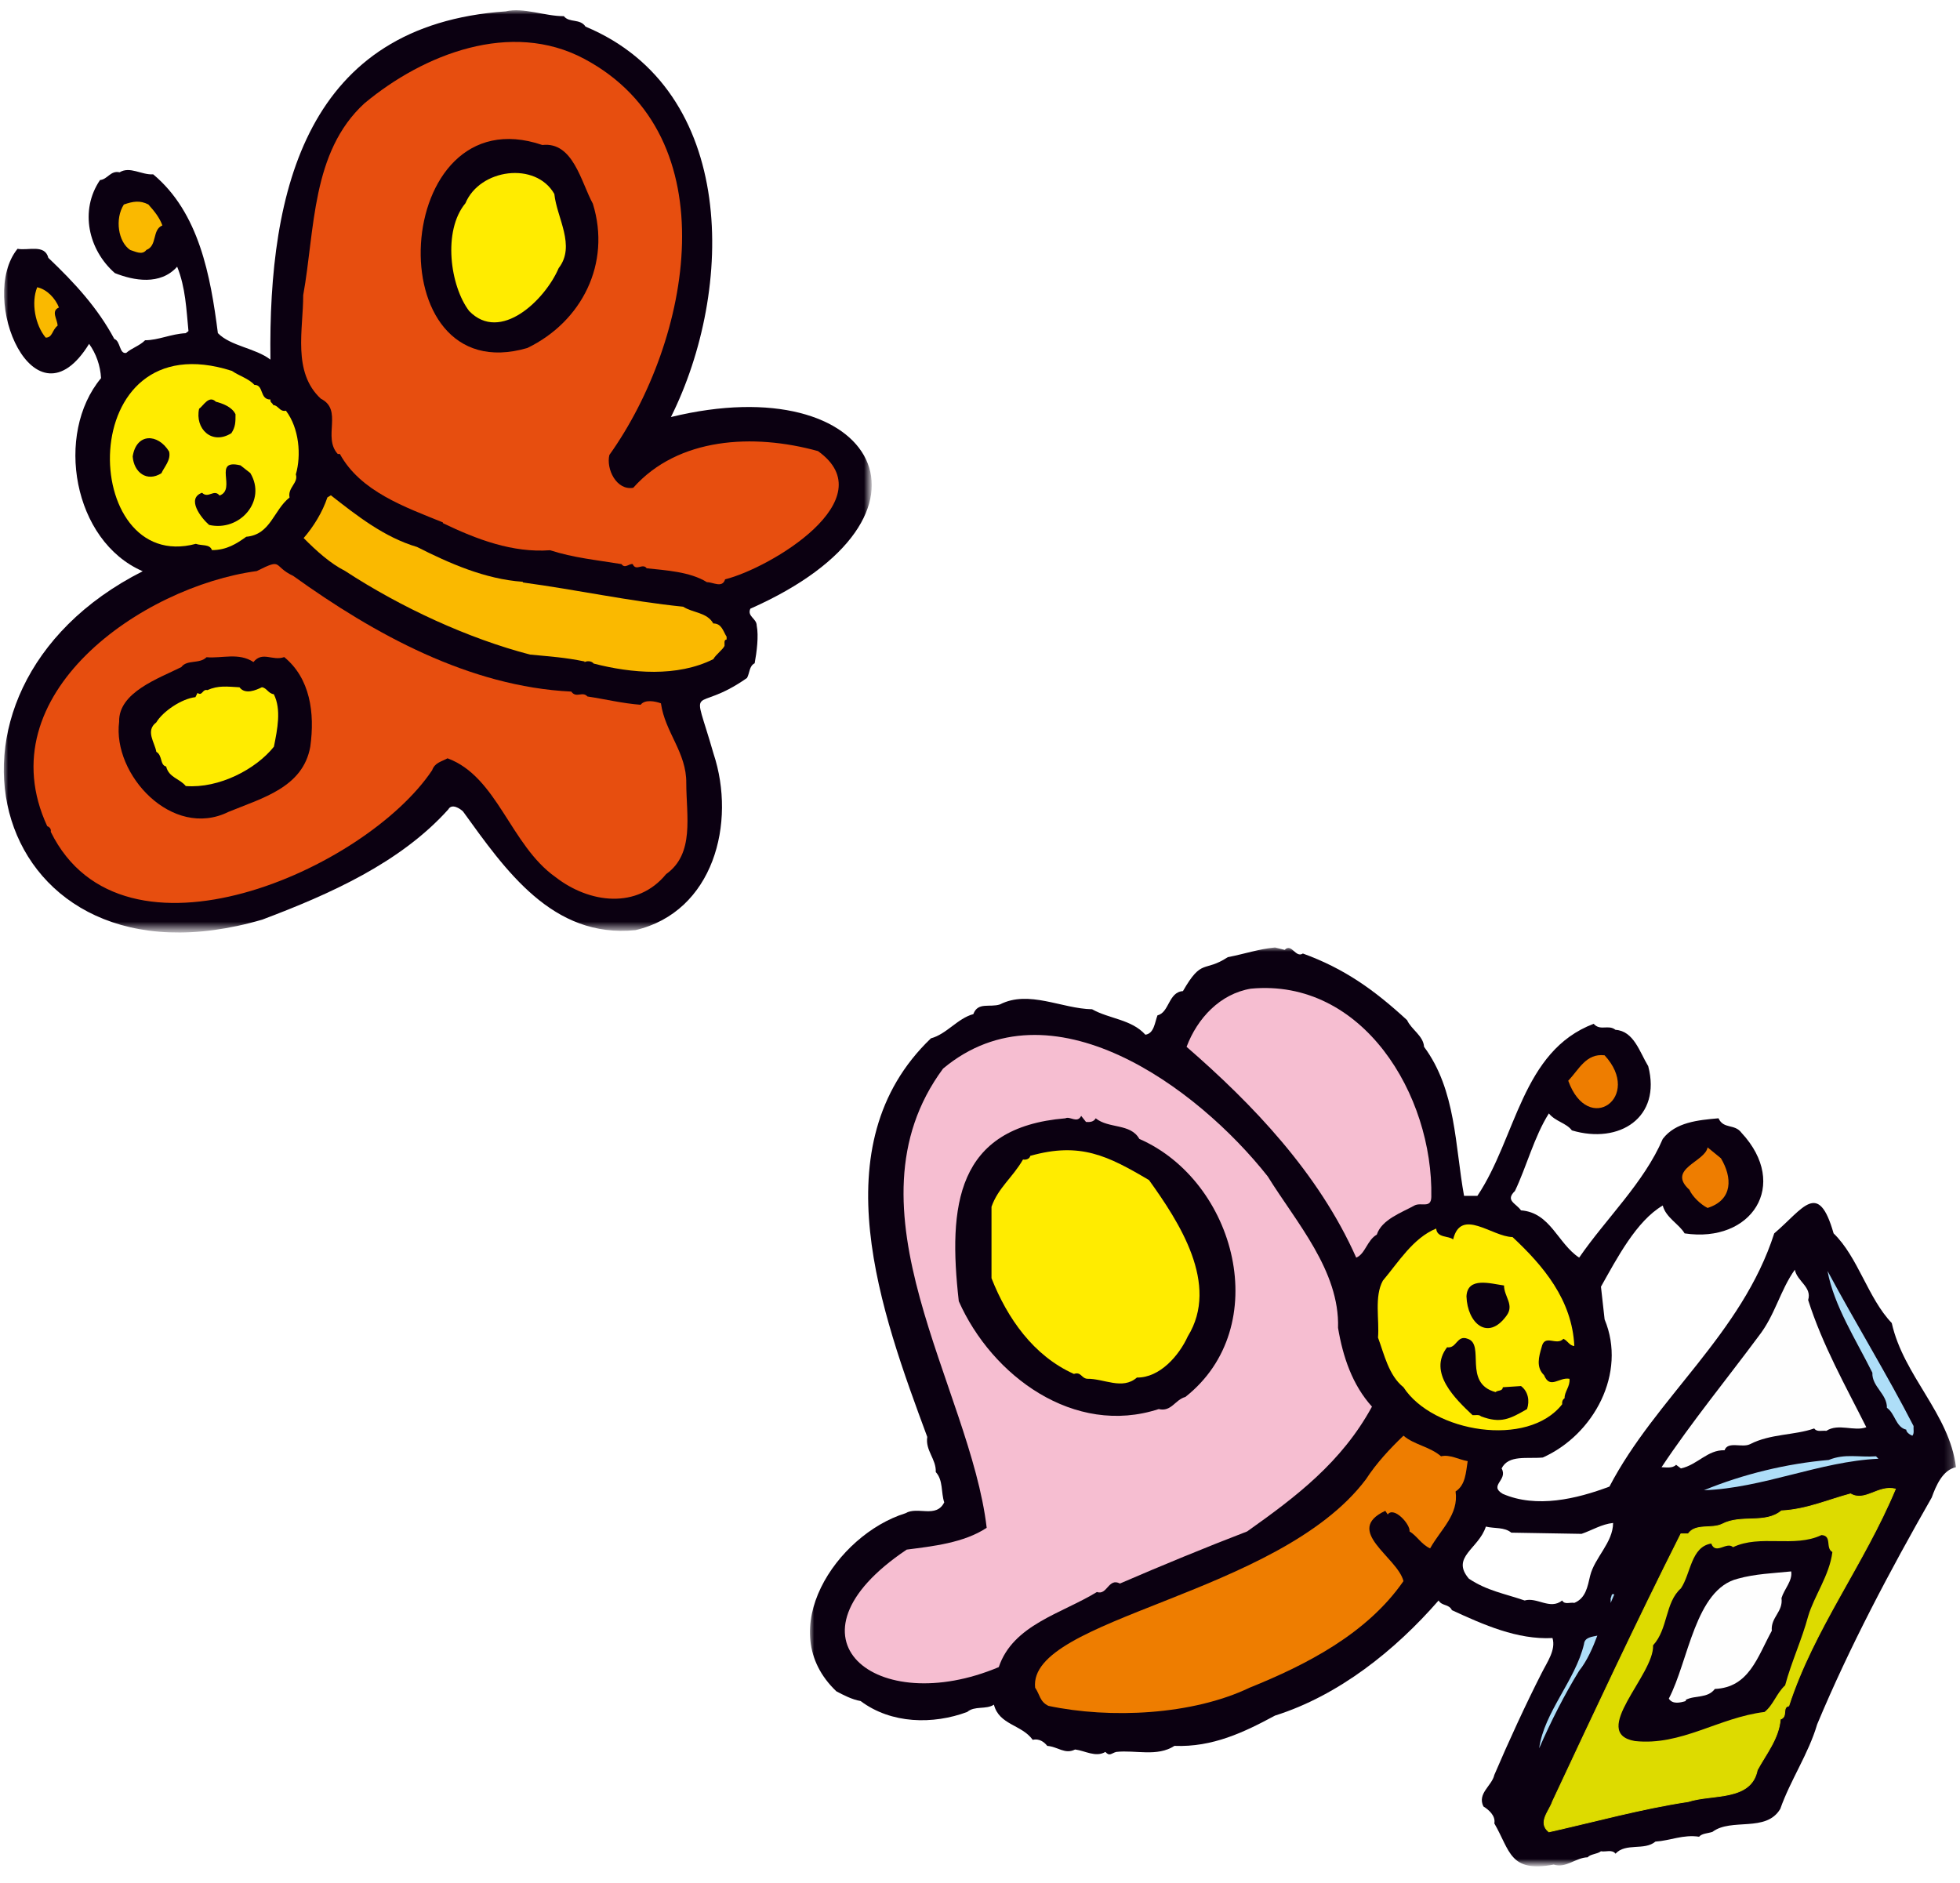
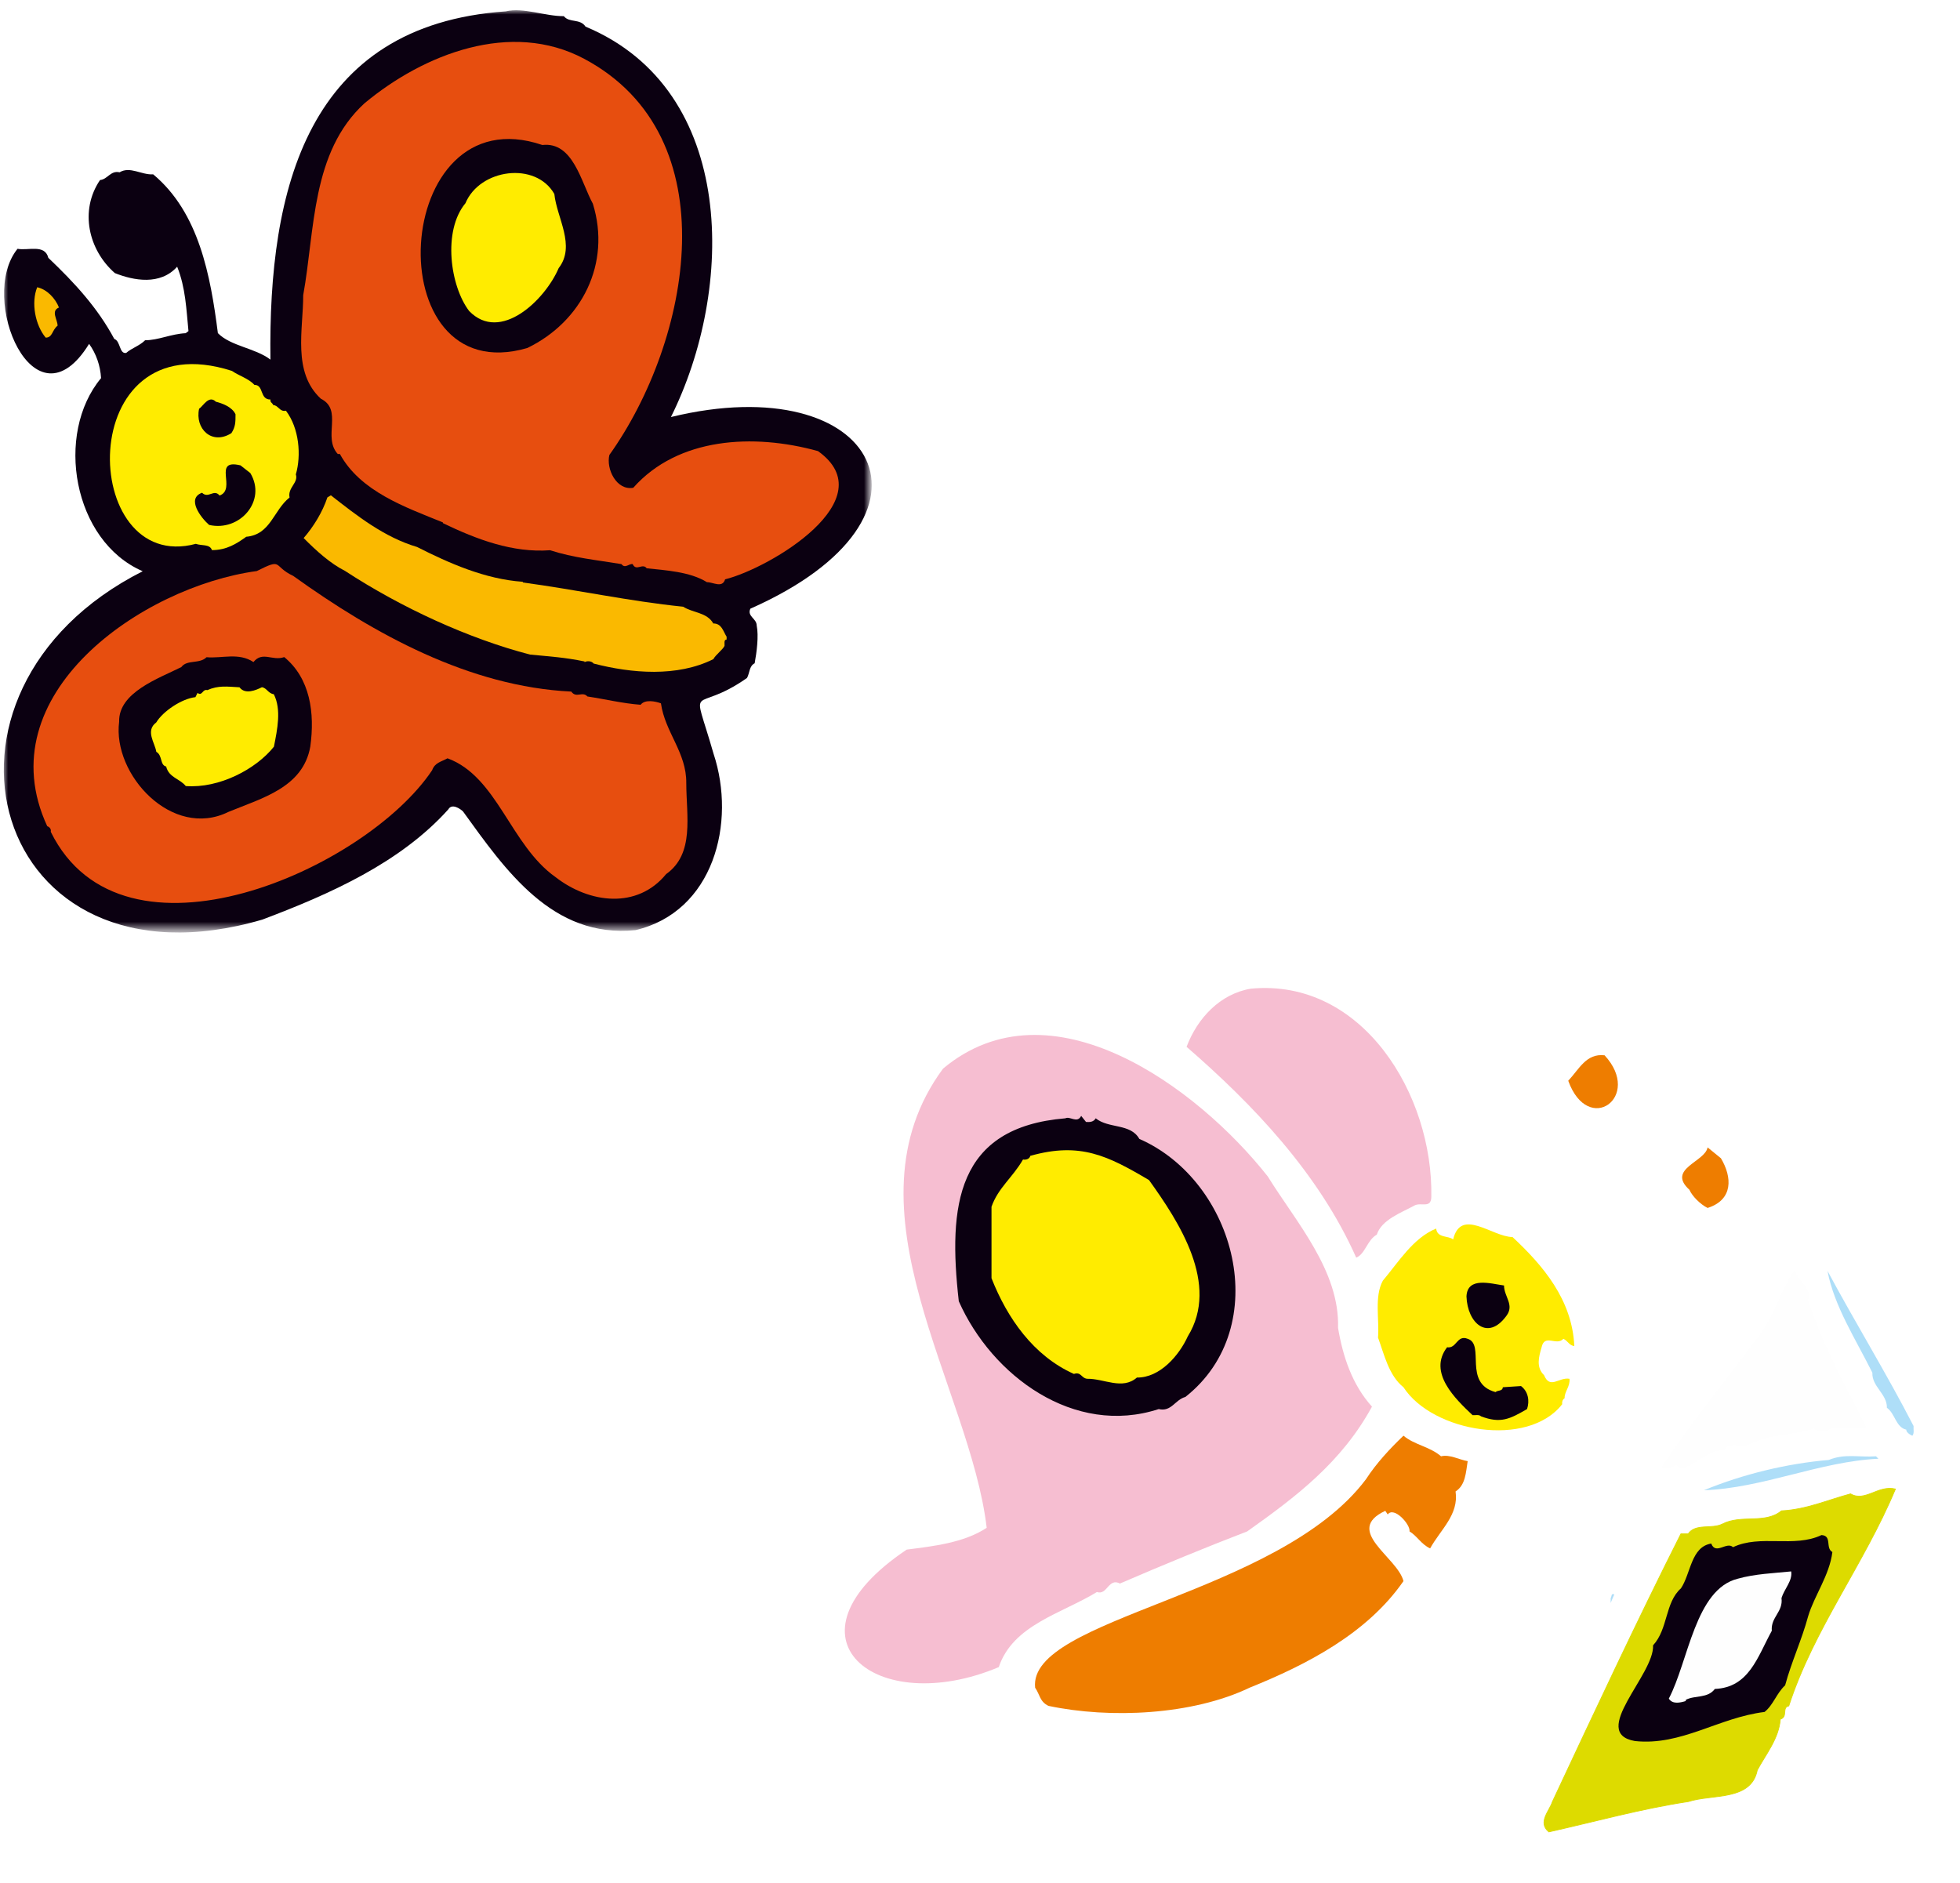
<svg xmlns="http://www.w3.org/2000/svg" version="1.1" id="Livello_1" x="0px" y="0px" viewBox="0 0 229 220" style="enable-background:new 0 0 229 220;" xml:space="preserve">
  <style type="text/css">
	.st0{filter:url(#Adobe_OpacityMaskFilter);}
	.st1{fill-rule:evenodd;clip-rule:evenodd;fill:#FFFFFF;}
	.st2{mask:url(#mask-2_1_);fill-rule:evenodd;clip-rule:evenodd;fill:#0B0011;}
	.st3{fill-rule:evenodd;clip-rule:evenodd;fill:#F6BED1;}
	.st4{fill:none;}
	.st5{fill-rule:evenodd;clip-rule:evenodd;fill:#EE7D00;}
	.st6{fill-rule:evenodd;clip-rule:evenodd;fill:#0B0011;}
	.st7{fill-rule:evenodd;clip-rule:evenodd;fill:#FFEC00;}
	.st8{fill-rule:evenodd;clip-rule:evenodd;fill:#FEFEFE;}
	.st9{fill-rule:evenodd;clip-rule:evenodd;fill:#AEDEF8;}
	.st10{fill-rule:evenodd;clip-rule:evenodd;fill:#DDDB00;}
	.st11{fill:none;stroke:#DDDB00;stroke-width:0.092;}
	.st12{filter:url(#Adobe_OpacityMaskFilter_1_);}
	.st13{mask:url(#mask-4_1_);fill-rule:evenodd;clip-rule:evenodd;fill:#0B0011;}
	.st14{fill-rule:evenodd;clip-rule:evenodd;fill:#E74E0F;}
	.st15{fill-rule:evenodd;clip-rule:evenodd;fill:#FAB900;}
</style>
  <g id="Rivista-Pimpa">
    <g id="rivista" transform="translate(-77, -234)">
      <g id="Group" transform="translate(77, 234.522)">
        <g id="Group-80" transform="translate(94.596, 109.286)">
          <g id="Group-3" transform="translate(0, 0.776)">
            <g id="Clip-2">
					</g>
            <defs>
              <filter id="Adobe_OpacityMaskFilter" filterUnits="userSpaceOnUse" x="0.037" y="0.126" width="133.896" height="107.369">
                <feColorMatrix type="matrix" values="1 0 0 0 0  0 1 0 0 0  0 0 1 0 0  0 0 0 1 0" />
              </filter>
            </defs>
            <mask maskUnits="userSpaceOnUse" x="0.037" y="0.126" width="133.896" height="107.369" id="mask-2_1_">
              <g class="st0">
-                 <polygon id="path-1_1_" class="st1" points="0,0.127 133.957,0.127 133.957,107.48 0,107.48        " />
-               </g>
+                 </g>
            </mask>
            <path id="Combined-Shape" class="st2" d="M54.374,0.126l1.133,0.282c0.778-0.851,1.273,0.991,2.122,0.424       c4.827,1.75,8.335,4.247,12.176,7.786c0.495,1.099,1.904,1.827,1.982,3.115c3.751,5.062,3.609,11.572,4.673,17.413l0,0h1.558       c4.553-6.784,5.169-16.914,13.588-20.102c0.78,0.883,1.7,0.034,2.549,0.705c2.146,0.134,2.823,2.611,3.822,4.248       c1.568,5.979-3.355,9.161-8.917,7.503c-0.673-0.884-1.913-1.027-2.691-1.982l0,0c-1.704,2.687-2.605,6.217-3.964,9.061       c-1.168,1.131,0.107,1.416,0.709,2.265c3.45,0.257,4.275,3.859,6.795,5.521c3.129-4.557,7.57-8.744,9.769-13.873       c1.484-1.947,4.105-2.196,6.512-2.407c0.6,1.309,1.875,0.602,2.689,1.698c5.663,6.101,1.164,12.932-6.653,11.75       c-0.602-1.06-2.195-1.84-2.549-3.255c-3.089,1.804-5.374,6.209-7.221,9.485l0,0l0.426,3.822       c2.619,6.288-1.271,13.476-7.221,16.138c-1.818,0.173-4.002-0.351-4.813,1.275c0.78,1.38-1.558,1.98,0.142,2.973       c3.928,1.698,8.601,0.6,12.457-0.851c5.41-10.369,15.48-17.835,19.253-29.587c3.391-2.881,5.141-6.281,6.937,0       c2.863,2.771,4.014,7.577,6.795,10.476c1.387,6.205,6.74,10.6,7.503,16.845c-1.556,0.32-2.335,2.161-2.831,3.54       c-4.885,8.55-9.608,17.455-13.387,26.504c-1.014,3.454-3.117,6.49-4.309,9.878c-1.656,2.803-5.713,1.018-7.928,2.691       c-0.531,0.176-1.238,0.176-1.558,0.565c-1.875-0.282-3.362,0.46-5.097,0.568c-1.309,1.096-3.467,0.107-4.671,1.415       c-0.389-0.531-1.131-0.178-1.7-0.284c-0.458,0.355-1.238,0.318-1.556,0.707c-1.417,0.037-2.513,1.313-3.964,0.851       c-5.163,0.968-5.079-1.617-6.937-4.813c0.178-0.92-0.709-1.629-1.275-1.982c-0.742-1.522,0.993-2.406,1.275-3.682       c1.612-3.777,3.698-8.315,5.522-11.89c0.636-1.275,1.698-2.724,1.273-4.106c-4.104,0.213-8.07-1.558-11.75-3.255       c-0.353-0.742-1.167-0.46-1.556-1.133c-5.066,5.819-11.666,11.104-19.113,13.449c-3.611,1.946-7.288,3.715-11.75,3.539       c-2.016,1.309-4.529,0.46-6.795,0.705c-0.567,0.144-0.778,0.568-1.275,0c-1.131,0.675-2.369-0.14-3.538-0.282       c-1.204,0.602-1.982-0.318-3.255-0.423c-0.355-0.462-0.955-0.886-1.7-0.709c-1.277-1.785-3.92-1.725-4.529-4.106       c-0.921,0.603-2.255,0.103-3.115,0.849c-3.99,1.49-8.889,1.409-12.458-1.273c-1.025-0.178-2.017-0.707-2.831-1.133       c-7.499-7.101,0-18.3,8.068-20.81c1.417-0.848,3.589,0.628,4.53-1.272c-0.389-1.169-0.107-2.584-0.989-3.541       c0.069-1.52-1.24-2.513-0.993-4.104C8.394,42.851,1.127,23.244,14.17,10.743c1.84-0.495,3.115-2.335,4.955-2.831       c0.533-1.451,1.913-0.742,3.113-1.133c3.373-1.722,7.228,0.507,10.761,0.565c2.016,1.135,4.6,1.169,6.228,2.975       c1.027-0.142,1.098-1.451,1.415-2.266c1.382-0.318,1.275-2.724,2.973-2.829c2.245-3.91,2.442-2.131,5.239-3.966       C50.87,0.869,52.465,0.302,54.374,0.126z M93.872,67.369c-1.346,0.142-2.444,0.849-3.682,1.273l-8.212-0.14       c-0.811-0.673-1.98-0.46-2.971-0.709c-0.822,2.591-4.142,3.568-1.982,6.088c2.124,1.415,4.142,1.733,6.511,2.547       c1.453-0.423,2.973,1.135,4.39,0c0.282,0.531,0.955,0.178,1.415,0.282c1.349-0.553,1.549-1.914,1.848-3.164       C91.705,71.422,93.869,69.663,93.872,67.369z" />
          </g>
          <path id="Fill-4" class="st3" d="M51.543,5.716c-3.579,0.604-6.238,3.436-7.503,6.795c7.704,6.685,15.433,14.753,19.82,24.633      c1.06-0.426,1.275-2.053,2.406-2.691c0.567-1.769,2.936-2.584,4.388-3.397c0.78-0.424,1.946,0.389,1.98-0.993      C72.866,18.12,64.604,4.477,51.543,5.716z" />
          <path id="Stroke-6" class="st4" d="M51.543,5.716c-3.579,0.604-6.238,3.436-7.503,6.795c7.704,6.685,15.433,14.753,19.82,24.633      c1.06-0.426,1.275-2.053,2.406-2.691c0.567-1.769,2.936-2.584,4.388-3.397c0.78-0.424,1.946,0.389,1.98-0.993      C72.866,18.12,64.604,4.477,51.543,5.716z" />
          <path id="Fill-8" class="st3" d="M15.587,15.057c-12.096,16.378,3.181,37.241,5.098,53.653      c-2.647,1.767-6.356,2.164-9.345,2.549c-15.379,10.306-3.572,19.777,10.757,13.73c1.668-4.951,7.328-6.24,11.467-8.775      c1.204,0.424,1.344-1.7,2.691-0.991c4.853-2.096,10.033-4.233,14.863-6.088c5.719-4.056,11.042-8.085,14.582-14.581      c-2.302-2.549-3.399-5.839-3.964-9.203c0.201-6.681-4.905-12.35-8.211-17.696C45.271,17.192,28.118,4.579,15.587,15.057" />
          <path id="Stroke-10" class="st4" d="M15.587,15.057c-12.096,16.378,3.181,37.241,5.098,53.653      c-2.647,1.767-6.356,2.164-9.345,2.549c-15.379,10.306-3.572,19.777,10.757,13.73c1.668-4.951,7.328-6.24,11.467-8.775      c1.204,0.424,1.344-1.7,2.691-0.991c4.853-2.096,10.033-4.233,14.863-6.088c5.719-4.056,11.042-8.085,14.582-14.581      c-2.302-2.549-3.399-5.839-3.964-9.203c0.201-6.681-4.905-12.35-8.211-17.696C45.271,17.192,28.118,4.579,15.587,15.057z" />
          <path id="Fill-12" class="st5" d="M88.632,16.474c2.345,6.508,8.721,1.866,4.246-2.973      C90.721,13.253,89.908,15.128,88.632,16.474" />
          <path id="Stroke-14" class="st4" d="M88.632,16.474c2.345,6.508,8.721,1.866,4.246-2.973      C90.721,13.253,89.908,15.128,88.632,16.474z" />
          <path id="Fill-16" class="st6" d="M29.884,20.862C17.126,21.914,16.161,31.07,17.426,42.239      c3.875,8.736,13.488,15.825,23.359,12.599c1.486,0.353,1.911-1.098,3.113-1.415c10.384-8.196,5.928-25.197-5.379-30.154      c-1.027-1.84-3.573-1.169-5.095-2.406c-0.247,0.426-0.673,0.46-1.133,0.426l-0.567-0.709      C31.264,21.5,30.415,20.58,29.884,20.862" />
-           <path id="Stroke-18" class="st4" d="M29.884,20.862C17.126,21.914,16.161,31.07,17.426,42.239      c3.875,8.736,13.488,15.825,23.359,12.599c1.486,0.353,1.911-1.098,3.113-1.415c10.384-8.196,5.928-25.197-5.379-30.154      c-1.027-1.84-3.573-1.169-5.095-2.406c-0.247,0.426-0.673,0.46-1.133,0.426l-0.567-0.709      C31.264,21.5,30.415,20.58,29.884,20.862z" />
+           <path id="Stroke-18" class="st4" d="M29.884,20.862C17.126,21.914,16.161,31.07,17.426,42.239      c3.875,8.736,13.488,15.825,23.359,12.599c1.486,0.353,1.911-1.098,3.113-1.415c-1.027-1.84-3.573-1.169-5.095-2.406c-0.247,0.426-0.673,0.46-1.133,0.426l-0.567-0.709      C31.264,21.5,30.415,20.58,29.884,20.862z" />
          <path id="Fill-20" class="st5" d="M102.789,29.214c0.318,0.742,1.275,1.7,2.124,2.124c3.012-0.957,2.877-3.599,1.558-5.806      l-1.558-1.271C104.629,25.959,100.1,26.772,102.789,29.214" />
          <path id="Stroke-22" class="st4" d="M102.789,29.214c0.318,0.742,1.275,1.7,2.124,2.124c3.012-0.957,2.877-3.599,1.558-5.806      l-1.558-1.271C104.629,25.959,100.1,26.772,102.789,29.214z" />
          <path id="Fill-24" class="st7" d="M25.779,25.25c-0.071,0.353-0.497,0.497-0.849,0.426c-1.212,2.105-2.908,3.313-3.682,5.521      v8.35c1.85,4.694,4.912,9.073,9.628,11.185c0.849-0.284,0.849,0.495,1.556,0.567c1.946-0.037,4.106,1.343,5.804-0.144      c2.691,0.032,4.928-2.582,5.946-4.813c3.753-6.088-1.027-13.376-4.53-18.26C34.848,25.241,31.606,23.603,25.779,25.25" />
          <path id="Stroke-26" class="st4" d="M25.779,25.25c-0.071,0.353-0.497,0.497-0.849,0.426c-1.212,2.105-2.908,3.313-3.682,5.521      v8.35c1.85,4.694,4.912,9.073,9.628,11.185c0.849-0.284,0.849,0.495,1.556,0.567c1.946-0.037,4.106,1.343,5.804-0.144      c2.691,0.032,4.928-2.582,5.946-4.813c3.753-6.088-1.027-13.376-4.53-18.26C34.848,25.241,31.606,23.603,25.779,25.25z" />
          <path id="Fill-28" class="st7" d="M75.184,35.019c-0.531-0.46-1.875-0.142-1.982-1.275c-2.711,1.113-4.408,3.934-6.23,6.088      c-1.025,1.875-0.389,4.601-0.565,6.654c0.714,1.92,1.238,4.416,2.973,5.802c3.416,5.264,14.533,7.138,18.545,1.984      c-0.036-0.282,0.036-0.531,0.284-0.709c-0.037-0.742,0.671-1.38,0.567-2.264c-1.242-0.213-2.266,1.273-2.973-0.426      c-0.957-0.92-0.604-2.158-0.284-3.255c0.355-1.629,1.733-0.105,2.549-0.991c0.531,0.249,0.671,0.78,1.273,0.849      c-0.245-5.415-3.652-9.408-7.219-12.739C79.737,34.712,76.093,31.249,75.184,35.019" />
          <path id="Stroke-30" class="st4" d="M75.184,35.019c-0.531-0.46-1.875-0.142-1.982-1.275c-2.711,1.113-4.408,3.934-6.23,6.088      c-1.025,1.875-0.389,4.601-0.565,6.654c0.714,1.92,1.238,4.416,2.973,5.802c3.416,5.264,14.533,7.138,18.545,1.984      c-0.036-0.282,0.036-0.531,0.284-0.709c-0.037-0.742,0.671-1.38,0.567-2.264c-1.242-0.213-2.266,1.273-2.973-0.426      c-0.957-0.92-0.604-2.158-0.284-3.255c0.355-1.629,1.733-0.105,2.549-0.991c0.531,0.249,0.671,0.78,1.273,0.849      c-0.245-5.415-3.652-9.408-7.219-12.739C79.737,34.712,76.093,31.249,75.184,35.019z" />
          <path id="Fill-32" class="st8" d="M110.858,46.343c-3.683,4.966-7.825,10.025-11.325,15.289c0.426,0,1.275,0.176,1.7-0.284      l0.565,0.426c1.948-0.426,3.115-2.195,5.097-2.124c0.391-1.098,2.055-0.249,2.973-0.709c2.406-1.238,5.204-1.027,7.503-1.84      c0.318,0.46,0.922,0.213,1.415,0.282c1.415-0.92,3.255,0.108,4.671-0.423c-2.405-4.798-5.113-9.578-6.795-14.865      c0.462-1.522-1.273-2.16-1.558-3.54C113.371,40.999,112.805,43.866,110.858,46.343" />
          <path id="Stroke-34" class="st4" d="M110.858,46.343c-3.683,4.966-7.825,10.025-11.325,15.289c0.426,0,1.275,0.176,1.7-0.284      l0.565,0.426c1.948-0.426,3.115-2.195,5.097-2.124c0.391-1.098,2.055-0.249,2.973-0.709c2.406-1.238,5.204-1.027,7.503-1.84      c0.318,0.46,0.922,0.213,1.415,0.282c1.415-0.92,3.255,0.108,4.671-0.423c-2.405-4.798-5.113-9.578-6.795-14.865      c0.462-1.522-1.273-2.16-1.558-3.54C113.371,40.999,112.805,43.866,110.858,46.343z" />
          <path id="Fill-36" class="st9" d="M124.166,50.591c-0.071,1.629,1.735,2.477,1.698,4.104c0.955,0.638,1.027,2.266,2.266,2.55      c-0.036,0.282,0.424,0.6,0.707,0.707c0.249-0.284,0.108-0.744,0.142-1.133c-3.09-6.017-6.747-11.967-10.052-18.118      C119.671,42.769,122.29,46.804,124.166,50.591" />
          <path id="Stroke-38" class="st4" d="M124.166,50.591c-0.071,1.629,1.735,2.477,1.698,4.104c0.955,0.638,1.027,2.266,2.266,2.55      c-0.036,0.282,0.424,0.6,0.707,0.707c0.249-0.284,0.108-0.744,0.142-1.133c-3.09-6.017-6.747-11.967-10.052-18.118      C119.671,42.769,122.29,46.804,124.166,50.591z" />
          <path id="Fill-40" class="st6" d="M76.742,41.673c0.105,3.125,2.489,5.267,4.671,2.264c0.957-1.275-0.283-2.228-0.283-3.539      C79.575,40.186,76.848,39.335,76.742,41.673" />
          <path id="Stroke-42" class="st4" d="M76.742,41.673c0.105,3.125,2.489,5.267,4.671,2.264c0.957-1.275-0.283-2.228-0.283-3.539      C79.575,40.186,76.848,39.335,76.742,41.673z" />
          <path id="Fill-44" class="st6" d="M74.476,47.618c-2.275,2.958,0.997,6.058,2.973,7.928c0.32,0.036,0.744-0.107,0.991,0.14      c2.307,0.875,3.377,0.308,5.379-0.849c0.32-0.954,0.142-2.051-0.707-2.689l-2.124,0.14c-0.036,0.497-0.602,0.32-0.849,0.567      c-3.844-1.039-1.179-5.575-3.257-6.228C75.609,46.131,75.609,47.796,74.476,47.618" />
          <path id="Stroke-46" class="st4" d="M74.476,47.618c-2.275,2.958,0.997,6.058,2.973,7.928c0.32,0.036,0.744-0.107,0.991,0.14      c2.307,0.875,3.377,0.308,5.379-0.849c0.32-0.954,0.142-2.051-0.707-2.689l-2.124,0.14c-0.036,0.497-0.602,0.32-0.849,0.567      c-3.844-1.039-1.179-5.575-3.257-6.228C75.609,46.131,75.609,47.796,74.476,47.618z" />
          <path id="Fill-48" class="st5" d="M64.992,63.049c-10.242,13.6-39.514,16.167-38.647,24.346c0.567,0.815,0.531,1.63,1.558,2.124      c7.212,1.521,16.814,1.079,23.498-2.124c6.575-2.649,13.727-6.303,17.98-12.457c-0.703-2.801-7.059-5.9-2.124-8.21l0.284,0.424      c0.727-0.985,2.672,1.174,2.549,1.982c0.849,0.497,1.38,1.522,2.406,1.982c1.238-2.229,3.362-3.928,2.973-6.653      c1.169-0.744,1.202-2.231,1.414-3.54c-1.025-0.176-2.087-0.813-3.113-0.567c-1.309-1.133-3.149-1.344-4.388-2.408      C67.824,59.439,66.229,61.138,64.992,63.049" />
          <path id="Stroke-50" class="st4" d="M64.992,63.049c-10.242,13.6-39.514,16.167-38.647,24.346      c0.567,0.815,0.531,1.63,1.558,2.124c7.212,1.521,16.814,1.079,23.498-2.124c6.575-2.649,13.727-6.303,17.98-12.457      c-0.703-2.801-7.059-5.9-2.124-8.21l0.284,0.424c0.727-0.985,2.672,1.174,2.549,1.982c0.849,0.497,1.38,1.522,2.406,1.982      c1.238-2.229,3.362-3.928,2.973-6.653c1.169-0.744,1.202-2.231,1.414-3.54c-1.025-0.176-2.087-0.813-3.113-0.567      c-1.309-1.133-3.149-1.344-4.388-2.408C67.824,59.439,66.229,61.138,64.992,63.049z" />
          <path id="Fill-52" class="st9" d="M119.069,60.783c-4.902,0.422-10.002,1.654-14.582,3.54c6.883-0.241,13.554-3.368,20.386-3.68      l-0.282-0.286C122.573,60.501,120.978,60.005,119.069,60.783" />
          <path id="Stroke-54" class="st4" d="M119.069,60.783c-4.902,0.422-10.002,1.654-14.582,3.54      c6.883-0.241,13.554-3.368,20.386-3.68l-0.282-0.286C122.573,60.501,120.978,60.005,119.069,60.783z" />
          <path id="Fill-56" class="st10" d="M121.617,64.747c-2.653,0.709-5.166,1.84-8.068,1.982c-1.911,1.591-4.708,0.389-6.937,1.558      c-1.24,0.602-3.113-0.107-3.964,1.131h-0.851c-5.152,10.224-10.111,20.835-15.006,31.285c-0.351,1.098-1.768,2.442-0.423,3.54      c5.398-1.207,10.772-2.708,16.28-3.54c2.839-0.911,7.35-0.046,8.07-3.68c0.97-1.816,2.523-3.683,2.689-5.946      c0.922-0.282,0.142-1.38,0.993-1.558c2.919-8.994,8.776-16.52,12.457-25.339C124.838,63.685,123.316,65.738,121.617,64.747" />
          <path id="Stroke-58" class="st11" d="M121.617,64.747c-2.653,0.709-5.166,1.84-8.068,1.982      c-1.911,1.591-4.708,0.389-6.937,1.558c-1.24,0.602-3.113-0.107-3.964,1.131h-0.851c-5.152,10.224-10.111,20.835-15.006,31.285      c-0.351,1.098-1.768,2.442-0.423,3.54c5.398-1.207,10.772-2.708,16.28-3.54c2.839-0.911,7.35-0.046,8.07-3.68      c0.97-1.816,2.523-3.683,2.689-5.946c0.922-0.282,0.142-1.38,0.993-1.558c2.919-8.994,8.776-16.52,12.457-25.339      C124.838,63.685,123.316,65.738,121.617,64.747z" />
          <path id="Fill-64" class="st6" d="M107.885,70.976c-0.742-0.709-2.017,0.955-2.547-0.424c-2.373,0.389-2.373,3.502-3.541,5.237      c-1.875,1.664-1.486,4.742-3.255,6.655c0.176,3.426-7.496,10.244-2.125,11.183c5.42,0.588,9.789-2.747,15.15-3.397      c1.027-0.815,1.38-2.158,2.406-3.115c0.742-2.76,1.946-5.308,2.689-8.07c0.708-2.387,2.496-4.785,2.831-7.502      c-0.849-0.46,0-1.911-1.273-1.982C115.034,71.082,111.072,69.456,107.885,70.976" />
          <path id="Stroke-66" class="st4" d="M107.885,70.976c-0.742-0.709-2.017,0.955-2.547-0.424      c-2.373,0.389-2.373,3.502-3.541,5.237c-1.875,1.664-1.486,4.742-3.255,6.655c0.176,3.426-7.496,10.244-2.125,11.183      c5.42,0.588,9.789-2.747,15.15-3.397c1.027-0.815,1.38-2.158,2.406-3.115c0.742-2.76,1.946-5.308,2.689-8.07      c0.708-2.387,2.496-4.785,2.831-7.502c-0.849-0.46,0-1.911-1.273-1.982C115.034,71.082,111.072,69.456,107.885,70.976z" />
          <path id="Fill-68" class="st8" d="M108.451,74.657c-4.986,1.225-5.764,9.627-8.068,14.014c0.424,0.671,1.273,0.497,1.982,0.282      v-0.14c1.096-0.565,2.547-0.142,3.397-1.273c4.002-0.171,4.98-3.742,6.653-6.795c-0.142-1.595,1.344-2.195,1.133-3.824      c0.318-1.06,1.309-2.016,1.131-3.113C112.627,74.019,110.469,74.09,108.451,74.657" />
          <path id="Stroke-70" class="st4" d="M108.451,74.657c-4.986,1.225-5.764,9.627-8.068,14.014      c0.424,0.671,1.273,0.497,1.982,0.282v-0.14c1.096-0.565,2.547-0.142,3.397-1.273c4.002-0.171,4.98-3.742,6.653-6.795      c-0.142-1.595,1.344-2.195,1.133-3.824c0.318-1.06,1.309-2.016,1.131-3.113C112.627,74.019,110.469,74.09,108.451,74.657z" />
          <path id="Fill-72" class="st9" d="M93.588,76.921v0.567l0.424-0.991C93.624,76.321,93.728,76.743,93.588,76.921" />
          <path id="Stroke-74" class="st4" d="M93.588,76.921v0.567l0.424-0.991C93.624,76.321,93.728,76.743,93.588,76.921z" />
-           <path id="Fill-76" class="st9" d="M90.473,82.3c-0.996,4.218-4.669,7.975-5.237,12.176c1.371-3.148,2.97-6.293,4.671-9.061      c0.92-1.131,1.629-2.762,2.124-4.104C91.429,81.451,90.544,81.487,90.473,82.3" />
          <path id="Stroke-78" class="st4" d="M90.473,82.3c-0.996,4.218-4.669,7.975-5.237,12.176c1.371-3.148,2.97-6.293,4.671-9.061      c0.92-1.131,1.629-2.762,2.124-4.104C91.429,81.451,90.544,81.487,90.473,82.3z" />
        </g>
        <g id="Group-30">
          <g id="Group-3_1_" transform="translate(0, 0.47)">
            <g id="Clip-2_1_">
					</g>
            <defs>
              <filter id="Adobe_OpacityMaskFilter_1_" filterUnits="userSpaceOnUse" x="0.445" y="0.206" width="101.407" height="107.765">
                <feColorMatrix type="matrix" values="1 0 0 0 0  0 1 0 0 0  0 0 1 0 0  0 0 0 1 0" />
              </filter>
            </defs>
            <mask maskUnits="userSpaceOnUse" x="0.445" y="0.206" width="101.407" height="107.765" id="mask-4_1_">
              <g class="st12">
                <polygon id="path-3_1_" class="st1" points="0,0.082 101.921,0.082 101.921,107.768 0,107.768        " />
              </g>
            </mask>
            <path id="Fill-1" class="st13" d="M65.876,0.897c0.657,0.817,1.882,0.243,2.538,1.223c17.805,7.442,17.397,30.753,9.975,45.618       c24.076-5.86,33.615,11.608,9.28,22.394c-0.407,0.9,0.739,1.143,0.741,1.961c0.247,1.226,0.006,3.107-0.238,4.417       c-0.654,0.328-0.571,1.146-0.896,1.718c-6.396,4.479-6.485-0.135-3.911,8.84c2.682,8.08,0.005,18.484-9.125,20.625       c-9.691,0.98-15.187-7.013-20.142-13.867c-0.329-0.327-1.311-0.98-1.719-0.244c-5.607,6.241-13.83,9.9-21.732,12.88       c-31.725,9.269-41.774-26.639-13.974-40.707c-8.159-3.524-10.3-16.047-4.865-22.564c-0.085-1.471-0.578-2.861-1.398-4.004       C4.027,49.543-2.63,33.84,2.048,28.079c1.228,0.244,3.189-0.578,3.6,1.056c3.098,2.946,5.768,5.86,7.705,9.476       c0.738,0.243,0.575,1.797,1.393,1.633c0.653-0.574,1.553-0.821,2.207-1.477c1.553-0.003,3.024-0.741,4.742-0.826l0.325-0.246       c-0.249-2.535-0.334-5.071-1.321-7.523c-1.973,2.207-5.076,1.625-7.278,0.748c-3.08-2.692-4.158-7.304-1.735-10.874       c0.899-0.082,1.223-1.147,2.287-0.905c1.225-0.738,2.536,0.323,3.927,0.24c5.37,4.479,6.7,11.884,7.556,18.551       c1.487,1.531,4.394,1.744,6.14,3.098C31.335,21.079,35.88,1.94,59.086,0.337C61.143-0.157,63.702,0.913,65.876,0.897" />
          </g>
          <path id="Fill-4_1_" class="st14" d="M68.256,6.351c17.044,9.078,12.449,32.957,2.943,46.286      c-0.402,1.621,0.817,4.178,2.787,3.839c5.224-5.89,14.022-6.385,21.584-4.289c7.894,5.627-5.56,13.66-10.85,14.985      c-0.326,1.064-1.39,0.329-2.128,0.331c-1.964-1.225-4.825-1.383-7.034-1.623c-0.493-0.654-1.228,0.41-1.638-0.49      c-0.408-0.079-0.899,0.575-1.308,0.003c-2.945-0.486-5.563-0.726-8.345-1.621c-4.351,0.324-8.562-1.258-12.519-3.168v-0.082      c-4.413-1.791-9.631-3.609-12.037-7.993h-0.244c-1.803-1.96,0.645-5.155-1.975-6.457c-3.358-3.103-2.058-8.093-2.066-12.102      c1.383-7.623,0.934-16.718,7.158-22.42C49.506,5.784,59.712,1.796,68.256,6.351" />
          <path id="Fill-6" class="st6" d="M63.368,16.421c3.598-0.41,4.517,4.333,5.9,6.859c2.162,6.986-1.291,13.783-7.658,16.862      C43.879,45.315,45.617,10.386,63.368,16.421" />
          <path id="Fill-8_1_" class="st7" d="M64.767,22.142c0.287,2.798,2.536,6.053,0.505,8.668c-1.565,3.683-6.802,8.787-10.459,5.007      c-2.211-2.894-3.119-9.358-0.431-12.594C56.061,19.201,62.578,18.313,64.767,22.142" />
-           <path id="Fill-10" class="st15" d="M17.334,23.369c0.736,0.817,1.31,1.551,1.639,2.451c-1.226,0.492-0.568,2.374-1.875,2.866      c-0.492,0.656-1.31,0.165-1.882,0.003c-1.4-0.93-1.827-3.625-0.745-5.314C15.533,23.008,16.336,22.86,17.334,23.369z" />
          <path id="Fill-12_1_" class="st15" d="M6.887,35.41c-0.981,0.411-0.161,1.392-0.159,2.127c-0.654,0.493-0.571,1.392-1.39,1.393      c-1.228-1.469-1.723-4.086-0.991-5.888C5.492,33.288,6.475,34.349,6.887,35.41" />
          <path id="Fill-14" class="st7" d="M27.101,42.818c0.818,0.571,1.964,0.896,2.62,1.63c1.143-0.002,0.574,1.717,1.884,1.715      c-0.082,0.326,0.246,0.408,0.329,0.654c0.572-0.002,0.736,0.817,1.471,0.65c1.559,2.043,1.809,5.232,1.16,7.442      c0.329,0.981-0.979,1.554-0.732,2.7c-1.879,1.475-2.201,4.338-5.062,4.588c-1.144,0.82-2.287,1.557-4.006,1.56      c-0.246-0.735-1.228-0.487-1.882-0.733C9.221,66.692,8.458,36.827,27.101,42.818" />
          <path id="Fill-16_1_" class="st6" d="M27.517,47.888c0.003,0.9,0.003,1.472-0.486,2.208c-2.297,1.436-4.274-0.542-3.769-2.855      c0.492-0.329,1.143-1.638,1.963-0.821C25.879,46.582,27.107,46.989,27.517,47.888" />
-           <path id="Fill-18" class="st6" d="M19.756,52.237c0.246,0.981-0.569,1.8-0.896,2.536c-1.685,1.068-3.22-0.087-3.357-1.957      C15.93,50.044,18.457,50.108,19.756,52.237" />
          <path id="Fill-20_1_" class="st6" d="M29.247,54.755c1.95,3.243-1.238,6.882-4.815,6.059c-0.962-0.838-2.685-3.09-0.824-3.76      c0.738,0.735,1.389-0.493,2.045,0.325c2.045-0.741-0.908-4.335,2.448-3.523L29.247,54.755z" />
          <path id="Fill-22" class="st15" d="M48.727,63.391c3.73,1.885,7.93,3.763,12.357,4.068l0.002,0.08      c6.266,0.841,12.424,2.192,18.732,2.831c1.146,0.733,2.782,0.648,3.521,1.957c0.981-0.002,1.146,0.899,1.556,1.551v0.326      c-0.364,0.026-0.212,0.503-0.243,0.736c-0.162,0.41-1.061,1.067-1.305,1.557c-4.228,2.119-9.565,1.659-13.986,0.516      c-0.246-0.328-0.818-0.326-1.062-0.162v-0.083c-2.374-0.486-3.927-0.565-6.383-0.806c-7.138-1.861-14.993-5.452-21.608-9.777      c-1.71-0.861-3.333-2.328-4.831-3.836c1.141-1.31,2.204-3.03,2.773-4.748l0.407-0.247      C41.687,59.722,44.881,62.253,48.727,63.391" />
          <path id="Fill-24_1_" class="st14" d="M34.257,66.769c9.472,6.806,20.583,12.941,32.493,13.52      c0.574,0.817,1.308-0.083,1.881,0.569c2.128,0.323,4.092,0.811,6.219,0.971c0.489-0.656,1.717-0.413,2.372-0.168      c0.478,3.398,2.998,5.73,2.96,9.318c0.006,3.843,0.996,8.259-2.354,10.636c-3.356,4.104-8.932,3.449-12.922,0.349      c-5.275-3.728-6.783-11.732-12.618-13.88c-0.736,0.411-1.472,0.493-1.799,1.393c-7.726,11.587-36.159,24.268-44.56,7.193      c0.082-0.328-0.164-0.572-0.41-0.653c-7.14-15.405,11.086-28.003,24.483-29.813C33.137,64.626,31.804,65.617,34.257,66.769" />
          <path id="Fill-26" class="st6" d="M29.613,76.837c1.061-1.31,2.207-0.087,3.597-0.58c3.022,2.482,3.593,6.506,3.044,10.464      c-0.852,4.778-5.623,6.002-9.556,7.622c-6.579,3.254-13.582-4.369-12.777-10.528c-0.093-3.445,4.639-5.071,7.267-6.392      c0.654-0.902,2.128-0.331,2.943-1.151C25.931,76.433,27.893,75.694,29.613,76.837" />
          <path id="Fill-28_1_" class="st7" d="M30.599,79.779c0.574,0.08,0.738,0.735,1.392,0.815c0.903,1.799,0.416,4.088,0.012,6.134      c-2.098,2.631-6.401,4.893-10.297,4.598c-0.739-0.897-1.966-0.978-2.295-2.284c-0.736-0.164-0.411-1.308-1.147-1.715      c-0.165-1.064-1.313-2.453-0.006-3.436c0.769-1.296,2.983-2.78,4.575-2.952l0.244-0.492c0.574,0.408,0.572-0.492,1.144-0.328      c1.307-0.575,2.289-0.413,3.761-0.334C28.638,80.682,29.945,80.107,30.599,79.779" />
        </g>
      </g>
    </g>
  </g>
</svg>